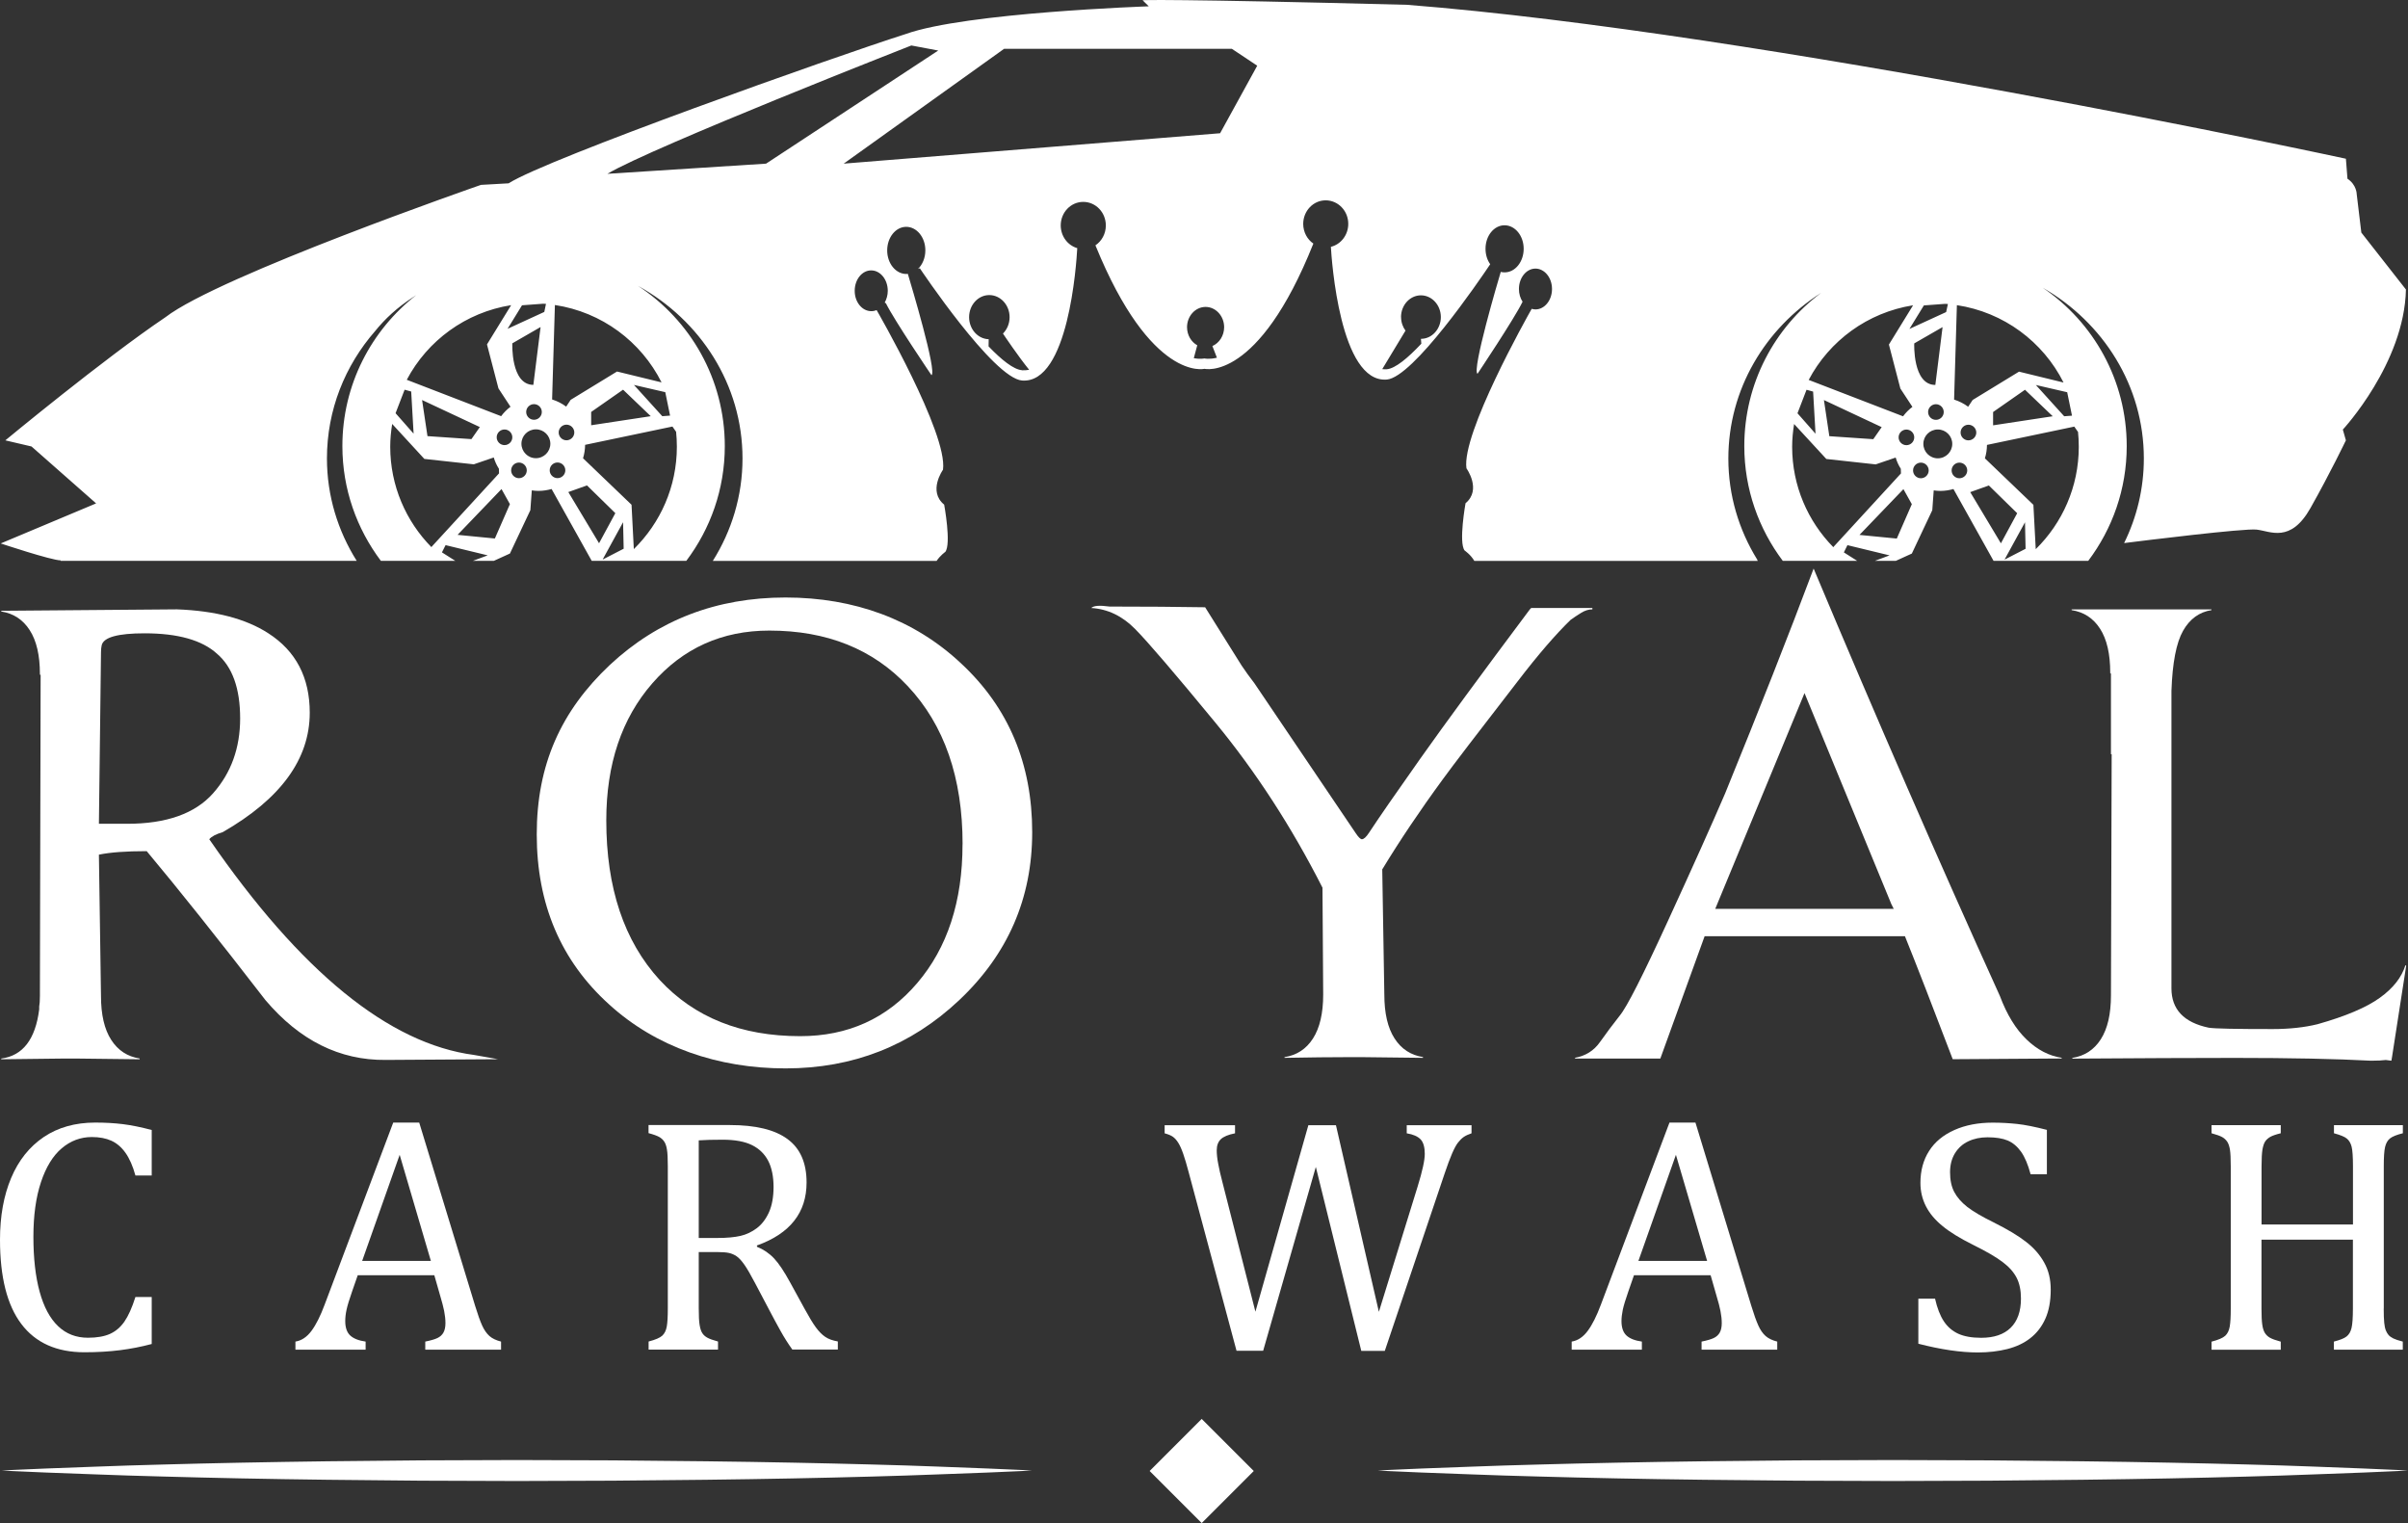
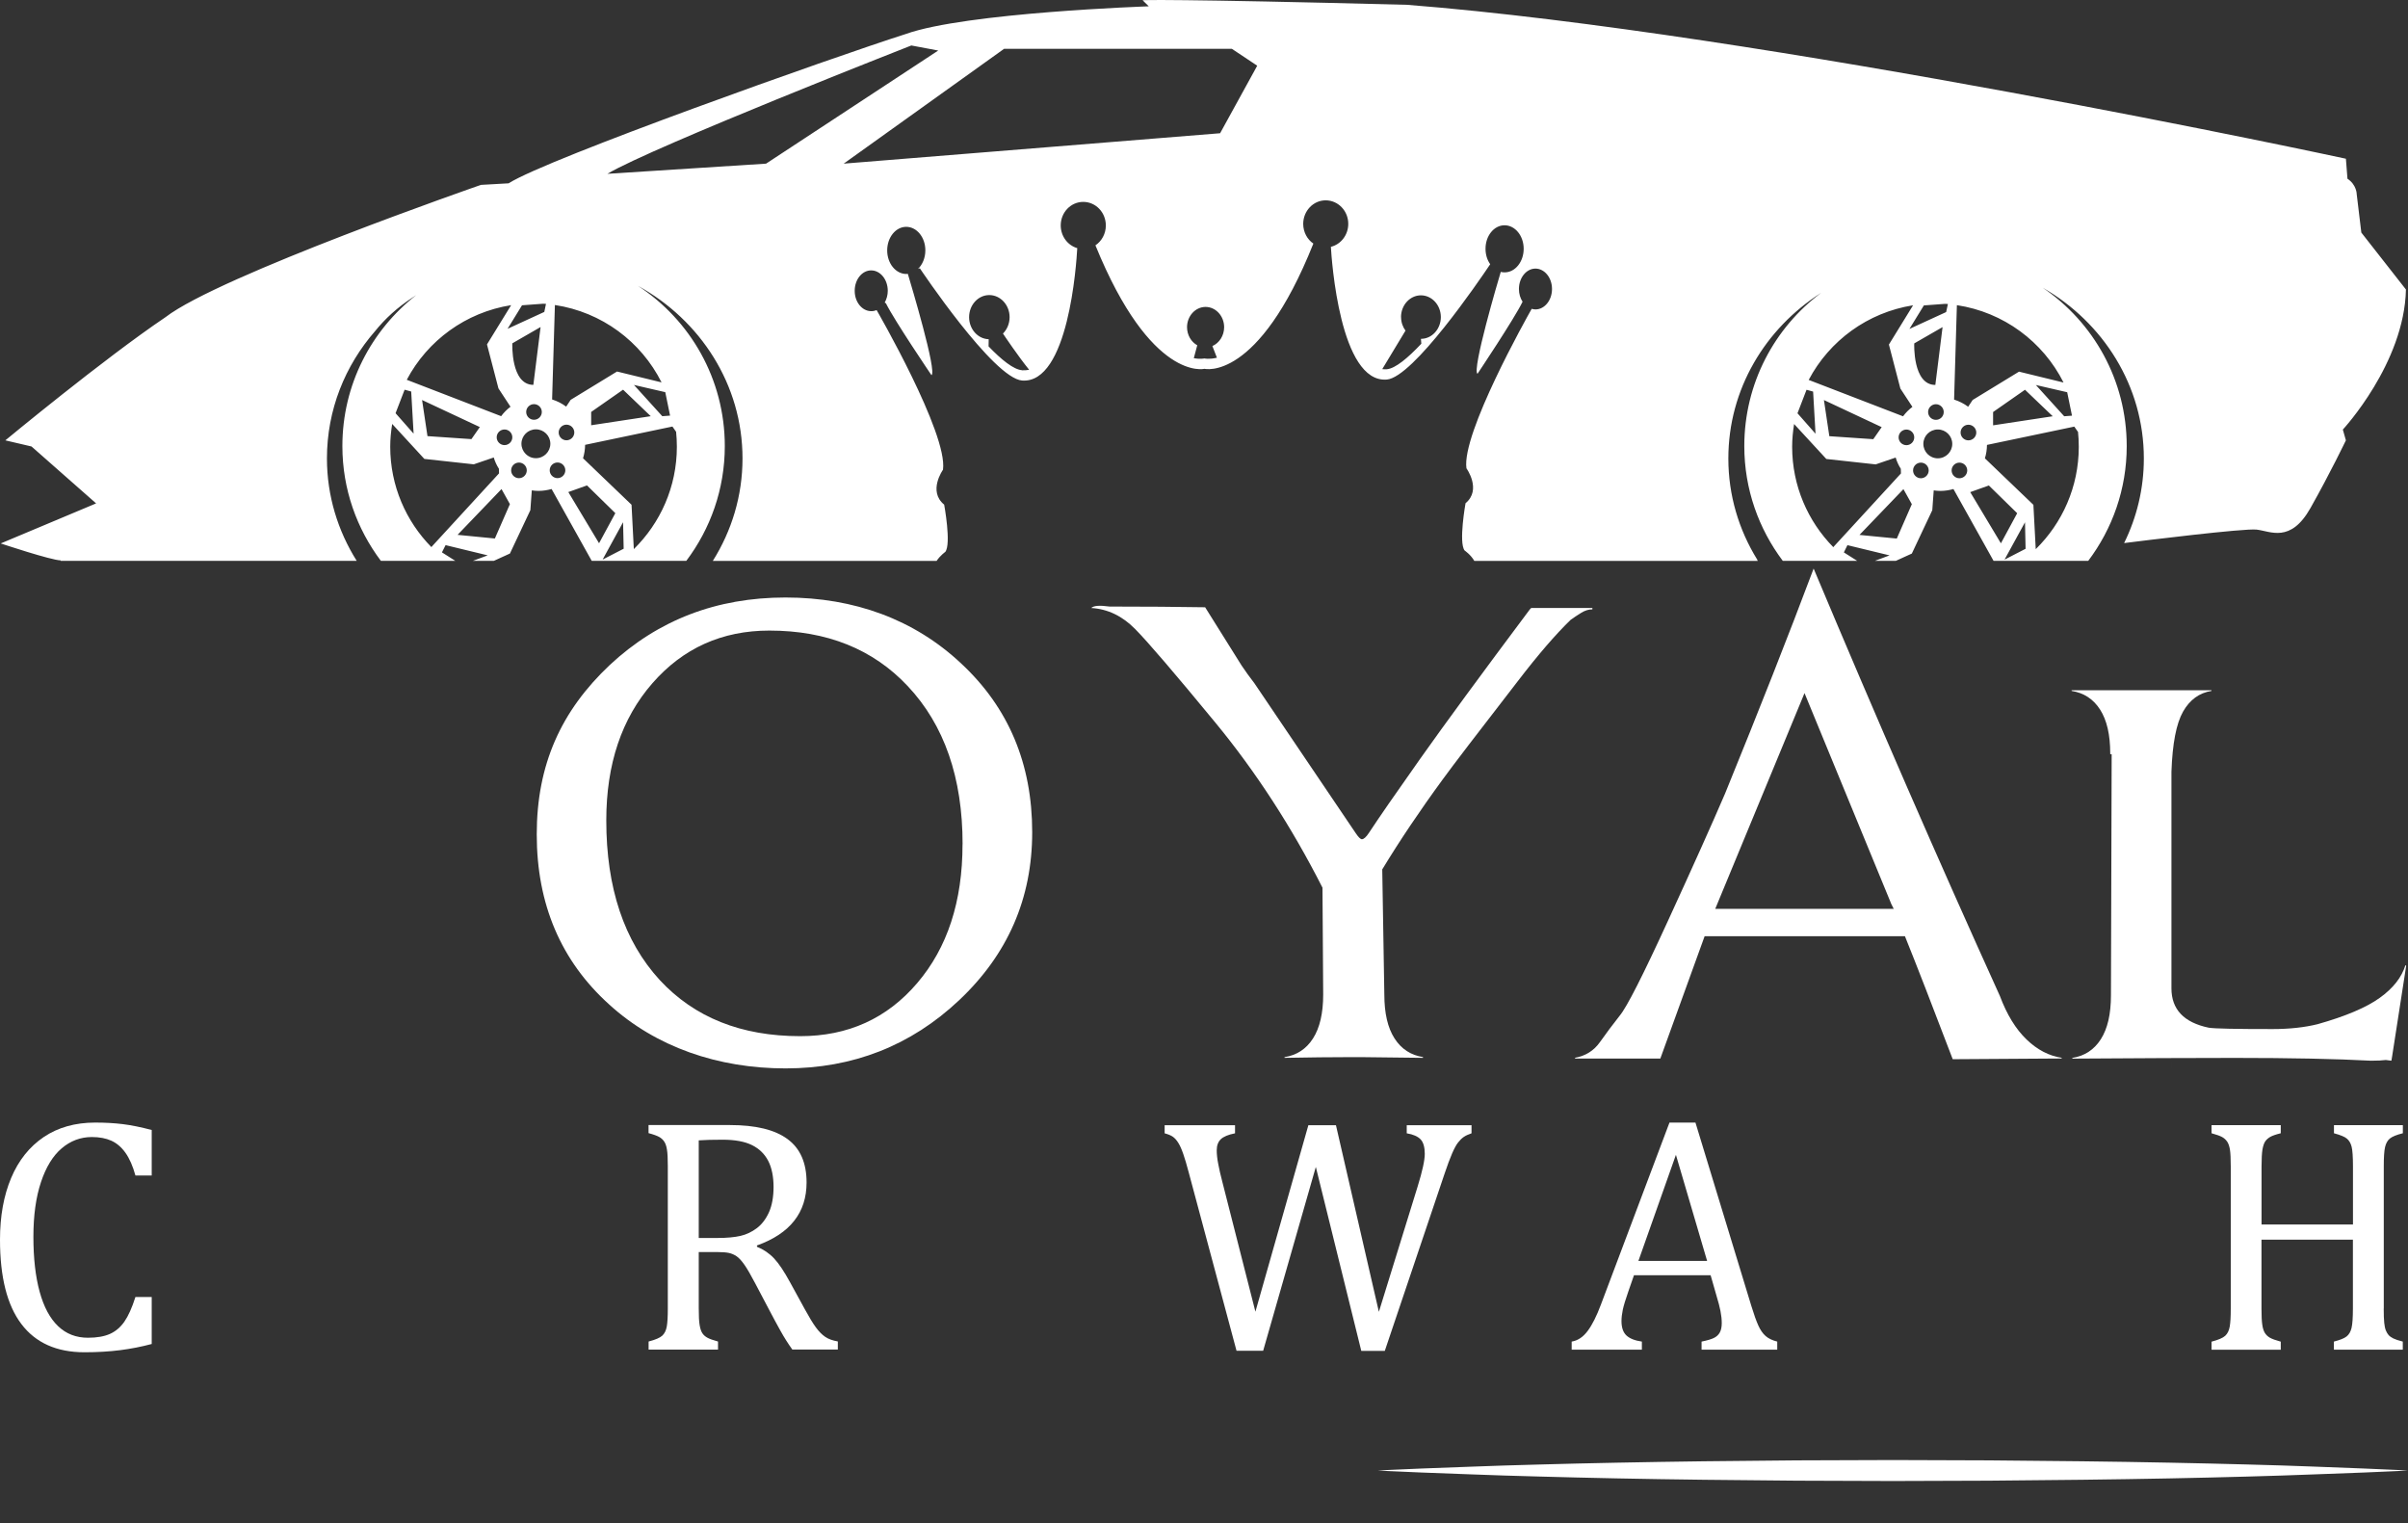
<svg xmlns="http://www.w3.org/2000/svg" id="Calque_1" viewBox="0 0 369.81 233.87">
  <rect x="0" y="0" width="369.81" height="233.87" fill="#333333" stroke="none" />
  <defs>
    <style>.cls-1{fill:#fff;}</style>
  </defs>
  <path class="cls-1" d="m9.33,86.05l-.04.07h45.49c-2.89-4.6-4.57-9.97-4.57-15.73,0-7.44,2.78-14.26,7.4-19.55,1.53-1.9,3.43-3.65,5.8-5.18.17-.12.34-.23.51-.34-6.9,5.38-11.34,13.76-11.34,23.18,0,6.62,2.22,12.71,5.91,17.62h11.43l-2.05-1.3.56-1.11,6.47,1.57-2.27.84h3.22l2.46-1.12,3.14-6.66.22-3.04c.34.05.68.08,1.03.08.7,0,1.37-.11,2.01-.29l6.16,11.03h14.53c3.7-4.91,5.91-11,5.91-17.62,0-10.3-5.31-19.36-13.33-24.6,9.58,5.27,16.05,15.16,16.05,26.5,0,5.75-1.67,11.13-4.56,15.73h34.37c.55-.83,1.33-1.38,1.33-1.38.95-1.21-.17-7.26-.17-7.26-2.54-2.07-.18-5.36-.18-5.36.78-5.54-10.19-24.51-10.19-24.51h0c-.26.1-.54.17-.83.16-1.4,0-2.54-1.39-2.54-3.12,0-1.73,1.12-3.14,2.53-3.14,1.4,0,2.54,1.39,2.55,3.12,0,.67-.18,1.3-.47,1.82l.19.12c1.27,2.59,6.99,11.03,6.99,11.03.89-.49-3.15-13.95-3.63-15.56-.08,0-.16.02-.23.02-1.62,0-2.94-1.61-2.94-3.62,0-1.99,1.3-3.62,2.92-3.62,1.62,0,2.94,1.61,2.94,3.61,0,1.16-.44,2.19-1.13,2.86l.28-.11s11.28,16.9,15.71,17.24c7.11.54,8.34-17.91,8.47-20.33-1.46-.42-2.53-1.81-2.54-3.48,0-2,1.54-3.62,3.46-3.62,1.91,0,3.46,1.6,3.47,3.61,0,1.29-.64,2.42-1.6,3.06,8.58,21.04,16.75,18.96,16.75,18.96,0,0,8.23,2.05,16.72-19.23h0c-.94-.64-1.55-1.75-1.56-3.01,0-2,1.54-3.63,3.45-3.63,1.91,0,3.47,1.61,3.47,3.61,0,1.71-1.13,3.15-2.67,3.53.11,1.91,1.38,20.97,8.59,20.38,4.04-.32,14.13-15.1,15.88-17.71-.45-.63-.72-1.45-.72-2.36-.01-2,1.3-3.62,2.92-3.62,1.62,0,2.94,1.61,2.94,3.61,0,1.99-1.3,3.62-2.92,3.62-.21,0-.41-.02-.6-.07-.37,1.21-4.48,15.15-3.57,15.64,0,0,5.65-8.44,6.92-11.06-.35-.54-.56-1.21-.56-1.95,0-1.73,1.13-3.13,2.53-3.14,1.4,0,2.55,1.39,2.55,3.13,0,1.73-1.13,3.13-2.53,3.14-.2,0-.4-.04-.59-.09-.73,1.29-10.79,19.17-10.02,24.49,0,0,2.38,3.28-.14,5.36,0,0-1.09,6.05-.14,7.26,0,0,.94.64,1.49,1.6h43.52c-.02-.06-.04-.12-.08-.21-2.81-4.55-4.43-9.85-4.43-15.52,0-10.62,5.66-19.97,14.26-25.44-7.17,5.35-11.81,13.91-11.81,23.54,0,6.62,2.22,12.71,5.91,17.62h11.43l-2.05-1.3.55-1.11,6.47,1.57-2.26.84h3.22l2.46-1.12,3.14-6.66.22-3.04c.34.05.68.08,1.03.08.69,0,1.37-.11,2-.29l6.16,11.03h14.54c3.7-4.91,5.91-11,5.91-17.62,0-10.12-5.12-19.04-12.9-24.32,9.3,5.34,15.53,15.08,15.53,26.21,0,4.65-1.09,9.06-3.03,13,2.85-.36,18.42-2.29,20.35-2.07,2.12.24,5.2,2.13,8.27-3.31,3.07-5.44,5.44-10.4,5.44-10.4l-.47-1.65s9.45-10.16,9.69-21.51l-6.85-8.74-.71-5.91s0-1.42-1.42-2.36l-.24-3.07S270.47,4.99,216.11.74C179.48-.21,175.47.03,175.47.03l.95.94s-28.12.95-37.34,4.26c-11.11,3.54-55.06,19.14-60.97,22.92l-4.25.24s-40.18,13.94-48.45,20.32C15.95,55.09.82,67.62.82,67.62l4.02.94,9.92,8.74L.11,83.45s7.8,2.6,9.22,2.6Zm268.1-26.2l1.02.28.37,6.47-2.77-3.14,1.39-3.61Zm4.16,24.14l-.03.04c-3.91-3.97-6.33-9.42-6.33-15.43,0-1.19.12-2.35.3-3.49l4.95,5.37,7.58.83,3.07-1.05c.18.62.45,1.2.79,1.73l.02.71-10.36,11.28Zm-1.48-22.56l8.87,4.16-1.29,1.85-6.75-.46-.83-5.55Zm11.19,21.27l-5.73-.56,6.75-7.03,1.29,2.31-2.31,5.28Zm1.48-14.34c-.66,0-1.2-.54-1.2-1.2s.54-1.2,1.2-1.2,1.2.54,1.2,1.2-.54,1.2-1.2,1.2Zm4.44-9.25c-3.51,0-3.24-6.38-3.24-6.38l4.35-2.5-1.11,8.88Zm1.29,4.16c0,.66-.53,1.2-1.2,1.2s-1.2-.54-1.2-1.2.54-1.2,1.2-1.2,1.2.54,1.2,1.2Zm-3.51,10.17c-.66,0-1.2-.54-1.2-1.2s.54-1.2,1.2-1.2,1.2.54,1.2,1.2-.54,1.2-1.2,1.2Zm7.58,2.13l2.86-1.02,4.35,4.26-2.5,4.62-4.71-7.86Zm-.28-7.95c-.66,0-1.2-.54-1.2-1.2s.54-1.2,1.2-1.2,1.21.54,1.21,1.2-.54,1.2-1.21,1.2Zm5.55,18.31l3.14-5.73.09,4.07-3.24,1.67Zm11.28-19.65c.08.76.12,1.54.12,2.33,0,6.16-2.54,11.72-6.61,15.72l-.36-6.81-7.45-7.14c.21-.65.31-1.35.32-2.06l13.41-2.81.55.79Zm-13.04-.97v-2.04l4.9-3.42,4.26,4.07-9.15,1.39Zm12.12-1.48l-1.2.09-4.35-4.8,4.81,1.11.74,3.61Zm-17.68-16.97c7.19,1.08,13.23,5.62,16.38,11.88l-6.84-1.67-7.12,4.35-.69,1.04c-.64-.48-1.37-.85-2.16-1.1l.43-14.51Zm.39,24.18c.66,0,1.2.54,1.2,1.2s-.54,1.2-1.2,1.2-1.2-.54-1.2-1.2.54-1.2,1.2-1.2Zm-1.1-2.88c0,1.22-.99,2.22-2.22,2.22s-2.22-1-2.22-2.22.99-2.21,2.22-2.21,2.22.99,2.22,2.21Zm-1.12-21.5c.15,0,.3,0,.45.02l-.27,1.24-5.64,2.59,2.22-3.61,3.24-.24Zm-4.9.22l-3.71,6.03,1.76,6.75,1.85,2.82c-.55.41-1.03.9-1.44,1.45l-.04-.02-14.45-5.57c3.18-6.02,9.06-10.36,16.03-11.46Zm-78.64,1.82c0-1.84,1.36-3.34,3.05-3.35,1.69,0,3.06,1.49,3.07,3.33,0,1.84-1.36,3.35-3.05,3.35,0,0,0,0-.01,0l.06.75c-2.07,2.2-4,3.81-5.3,3.92-.24.02-.48.01-.7-.02l3.57-5.91c-.42-.56-.68-1.29-.68-2.08Zm-153.03,11.14l1.02.28.37,6.47-2.77-3.14,1.39-3.61Zm4.16,24.14l-.03.04c-3.91-3.97-6.33-9.42-6.33-15.43,0-1.19.12-2.35.3-3.49l4.94,5.37,7.59.83,3.07-1.05c.18.62.45,1.2.79,1.73l.02.71-10.36,11.28Zm-1.48-22.56l8.88,4.16-1.29,1.85-6.75-.46-.83-5.55Zm11.19,21.27l-5.73-.56,6.75-7.03,1.29,2.31-2.31,5.28Zm1.48-14.34c-.66,0-1.2-.54-1.2-1.2s.54-1.2,1.2-1.2,1.2.54,1.2,1.2-.54,1.2-1.2,1.2Zm4.44-9.25c-3.51,0-3.24-6.38-3.24-6.38l4.34-2.5-1.11,8.88Zm1.29,4.16c0,.66-.54,1.2-1.2,1.2s-1.2-.54-1.2-1.2.54-1.2,1.2-1.2,1.2.54,1.2,1.2Zm-3.51,10.17c-.66,0-1.2-.54-1.2-1.2s.54-1.2,1.2-1.2,1.2.54,1.2,1.2-.54,1.2-1.2,1.2Zm7.58,2.13l2.87-1.02,4.35,4.26-2.5,4.62-4.72-7.86Zm-.28-7.95c-.66,0-1.2-.54-1.2-1.2s.54-1.2,1.2-1.2,1.2.54,1.2,1.2-.54,1.2-1.2,1.2Zm5.55,18.31l3.14-5.73.09,4.07-3.24,1.67Zm11.28-19.65c.08.76.12,1.54.12,2.33,0,6.16-2.54,11.72-6.61,15.72l-.35-6.81-7.45-7.14c.2-.65.31-1.35.32-2.06l13.41-2.81.55.79Zm-13.04-.97v-2.04l4.9-3.42,4.25,4.07-9.15,1.39Zm12.12-1.48l-1.2.09-4.35-4.8,4.81,1.11.74,3.61Zm54.05-6.97c-1.29-.1-3.15-1.59-5.14-3.66l.02-1.1c-1.67-.05-3-1.54-3.01-3.38,0-1.87,1.38-3.4,3.1-3.4,1.71,0,3.12,1.52,3.12,3.39,0,.99-.39,1.89-1.02,2.52.19.29,2.36,3.52,4.02,5.56-.35.07-.71.1-1.09.08Zm29.24-3.7l.69,1.78c-1.21.29-1.93.11-1.93.11,0,0-.59.15-1.62-.04l.53-1.98h0c-.93-.51-1.56-1.56-1.57-2.77,0-1.71,1.27-3.11,2.84-3.12,1.57,0,2.85,1.39,2.86,3.1,0,1.32-.75,2.45-1.81,2.91Zm2.99-45.65l3.89,2.59-5.7,10.37-57.81,4.67,24.63-17.63h34.99Zm-49.25-.52l4.15.78-26.44,17.37-24.37,1.56c7-4.15,46.66-19.7,46.66-19.7Zm-54.71,39.86c7.19,1.08,13.23,5.62,16.37,11.88l-6.84-1.67-7.12,4.35-.69,1.04c-.64-.48-1.37-.85-2.16-1.1l.43-14.51Zm.39,24.18c.66,0,1.2.54,1.2,1.2s-.54,1.2-1.2,1.2-1.2-.54-1.2-1.2.54-1.2,1.2-1.2Zm-1.1-2.88c0,1.22-.99,2.22-2.22,2.22s-2.22-1-2.22-2.22.99-2.21,2.22-2.21,2.22.99,2.22,2.21Zm-1.12-21.5c.15,0,.3,0,.45.02l-.26,1.24-5.64,2.59,2.22-3.61,3.24-.24Zm-4.9.22l-3.71,6.03,1.76,6.75,1.85,2.82c-.55.41-1.03.9-1.44,1.45l-.04-.02-14.45-5.57c3.18-6.02,9.06-10.36,16.03-11.46Z" />
  <g>
    <g>
-       <path class="cls-1" d="m21.45,162.66h-.11l-9.39-.11h-2.37l-9.39.11v-.11c3.31-.43,5.25-2.95,5.83-7.55v-.43c.07-.36.11-.9.11-1.62l.11-49.33h-.11v-.11c0-2.88-.52-5.13-1.57-6.75-1.04-1.62-2.5-2.57-4.37-2.86v-.11l26.98-.22c5.9.22,10.58,1.44,14.03,3.67,4.25,2.73,6.37,6.8,6.37,12.2,0,7.12-4.46,13.24-13.38,18.35-1.01.29-1.69.65-2.05,1.08,14.03,20.36,27.6,31.41,40.69,33.13l3.67.65-17.27.11c-7.05.07-13.2-2.98-18.46-9.18-7.34-9.5-13.42-17.12-18.24-22.88-3.17,0-5.61.18-7.34.54l.32,21.69c0,2.88.52,5.13,1.57,6.75,1.04,1.62,2.5,2.57,4.37,2.86v.11Zm15.43-52.35c0-4.6-1.19-7.91-3.56-9.93-2.3-2.09-6.01-3.13-11.12-3.13-4.1,0-6.3.61-6.58,1.83-.07.29-.11.65-.11,1.08l-.32,26.34h4.32c6.04,0,10.45-1.56,13.22-4.69,2.77-3.13,4.15-6.96,4.15-11.5Z" />
      <path class="cls-1" d="m158.52,127.8c0,10.15-3.74,18.74-11.22,25.79-7.41,6.98-16.3,10.47-26.66,10.47s-19.9-3.27-27.09-9.82c-7.41-6.69-11.12-15.4-11.12-26.12s3.74-18.96,11.22-26.01c7.41-6.91,16.41-10.36,26.98-10.36s19.79,3.38,26.99,10.14c7.27,6.77,10.9,15.4,10.9,25.9Zm-10.69,1.84c0-10.22-2.81-18.31-8.42-24.28-5.33-5.68-12.41-8.53-21.26-8.53-7.27,0-13.26,2.7-17.97,8.1-4.71,5.4-7.07,12.41-7.07,21.05,0,10.36,2.73,18.53,8.2,24.5,5.33,5.76,12.52,8.63,21.58,8.63,7.34,0,13.33-2.71,17.97-8.15,4.64-5.43,6.96-12.54,6.96-21.32Z" />
      <path class="cls-1" d="m218.53,162.44l-9.39-.11h-1.83c-2.88,0-6.22.04-10.04.11v-.11c1.87-.29,3.33-1.24,4.37-2.86,1.04-1.62,1.57-3.87,1.57-6.75l-.11-16.41c-4.75-9.35-10.24-17.81-16.46-25.36-6.22-7.55-10.32-12.34-12.3-14.35-1.98-2.01-4.23-3.09-6.75-3.24.36-.36,1.29-.43,2.81-.22,5.54,0,10.43.04,14.68.11l5.61,8.96c.58.86,1.22,1.76,1.95,2.7l15.54,22.99c.43.65.76.97.97.97.29,0,.65-.32,1.08-.97,1.51-2.3,4.14-6.1,7.88-11.39,3.74-5.29,9.35-12.93,16.84-22.94l.21-.21h9.39v.21c-.58,0-1.15.18-1.73.54-.58.36-1.12.72-1.62,1.08-2.3,2.23-5,5.36-8.09,9.39-6.19,7.99-10.04,13.03-11.55,15.11-3.53,4.82-6.62,9.43-9.28,13.81l.32,19.21c0,2.88.52,5.13,1.57,6.75,1.04,1.62,2.5,2.57,4.37,2.86v.11Z" />
      <path class="cls-1" d="m255.01,162.55h-13.06l-.11-.11c1.66-.29,2.95-1.1,3.88-2.43.94-1.33,1.95-2.68,3.03-4.05,1.08-1.29,3.54-6.13,7.39-14.52,3.85-8.38,6.78-14.91,8.79-19.59,5.25-12.88,9.79-24.39,13.6-34.54,9.64,22.96,19.17,44.83,28.6,65.62,1.08,2.88,2.45,5.11,4.1,6.69,1.65,1.59,3.45,2.52,5.39,2.81v.11l-16.73.11c-3.1-8.13-5.54-14.43-7.34-18.89h-30.76l-6.8,18.78Zm35.4-23.85c-.22-.5-4.64-11.26-13.28-32.27l-13.71,33.13h27.41l-.43-.86Z" />
-       <path class="cls-1" d="m333.48,151.76c0,3.24,1.91,5.25,5.72,6.05.94.15,4.21.21,9.82.21,2.59,0,4.89-.25,6.91-.75,4.32-1.22,7.5-2.57,9.55-4.05,2.05-1.47,3.36-3.14,3.94-5.02l.11.11-2.16,13.92-.11.65-.86-.11c-.51.07-1.26.11-2.27.11-5.47-.29-12.45-.43-20.94-.43-6.19,0-14.5.04-24.93.11v-.11c1.87-.29,3.33-1.24,4.37-2.86,1.04-1.62,1.56-3.87,1.56-6.75l.11-37.02h-.11v-12.41h-.11v-.11c0-2.88-.52-5.13-1.56-6.75-1.04-1.62-2.5-2.57-4.37-2.86v-.11h21.48v.11c-1.87.29-3.33,1.35-4.37,3.18-1.04,1.84-1.63,4.91-1.78,9.23v45.65Z" />
+       <path class="cls-1" d="m333.48,151.76c0,3.24,1.91,5.25,5.72,6.05.94.15,4.21.21,9.82.21,2.59,0,4.89-.25,6.91-.75,4.32-1.22,7.5-2.57,9.55-4.05,2.05-1.47,3.36-3.14,3.94-5.02l.11.11-2.16,13.92-.11.65-.86-.11c-.51.07-1.26.11-2.27.11-5.47-.29-12.45-.43-20.94-.43-6.19,0-14.5.04-24.93.11v-.11c1.87-.29,3.33-1.24,4.37-2.86,1.04-1.62,1.56-3.87,1.56-6.75l.11-37.02h-.11h-.11v-.11c0-2.88-.52-5.13-1.56-6.75-1.04-1.62-2.5-2.57-4.37-2.86v-.11h21.48v.11c-1.87.29-3.33,1.35-4.37,3.18-1.04,1.84-1.63,4.91-1.78,9.23v45.65Z" />
    </g>
    <g>
      <path class="cls-1" d="m23.3,173.52v6.99h-2.5c-.4-1.46-.92-2.63-1.54-3.5-.62-.87-1.35-1.48-2.17-1.85-.82-.37-1.82-.56-2.98-.56-1.73,0-3.28.58-4.63,1.73-1.36,1.15-2.42,2.89-3.19,5.2-.77,2.31-1.16,5.11-1.16,8.39s.32,6.12.96,8.44c.64,2.33,1.58,4.09,2.83,5.28,1.24,1.19,2.77,1.78,4.59,1.78,1.38,0,2.51-.2,3.38-.59.87-.39,1.61-1.02,2.21-1.88.6-.86,1.17-2.12,1.7-3.79h2.5v7.22c-1.58.42-3.2.74-4.86.95-1.66.21-3.48.32-5.47.32-4.27,0-7.51-1.45-9.69-4.34-2.19-2.89-3.28-7.21-3.28-12.95,0-3.6.57-6.76,1.71-9.47,1.14-2.71,2.81-4.8,5.01-6.29,2.2-1.48,4.84-2.22,7.9-2.22,1.53,0,2.95.08,4.24.24,1.29.16,2.78.46,4.44.9Z" />
-       <path class="cls-1" d="m65.31,207.25v-1.24c.84-.17,1.47-.35,1.88-.55.41-.2.72-.48.92-.85.2-.36.3-.85.3-1.45,0-.57-.07-1.19-.2-1.86-.14-.66-.33-1.41-.58-2.23l-.93-3.25h-11.76l-.86,2.47c-.44,1.25-.72,2.19-.86,2.83-.14.64-.2,1.22-.2,1.74,0,1.01.26,1.75.77,2.22.51.47,1.3.78,2.36.93v1.24h-10.78v-1.24c.94-.15,1.76-.7,2.46-1.64.7-.94,1.38-2.29,2.03-4.04l10.53-27.95h3.99l8.59,28.15c.4,1.31.76,2.31,1.07,3,.31.69.69,1.23,1.12,1.62.44.39,1.04.67,1.79.86v1.24h-11.64Zm-9.69-13.63h10.55l-4.79-16.29-5.76,16.29Z" />
      <path class="cls-1" d="m107.31,192.27v8.58c0,1.21.04,2.09.14,2.64.09.55.23.96.42,1.24.18.28.44.5.76.68.32.18.87.38,1.64.59v1.24h-10.66v-1.24c1.04-.27,1.74-.57,2.1-.9.35-.33.58-.79.69-1.4.11-.61.16-1.53.16-2.78v-21.84c0-1.16-.04-2.01-.13-2.54-.08-.53-.22-.94-.42-1.24-.19-.29-.45-.53-.77-.71-.32-.18-.86-.38-1.64-.59v-1.24h12.5c3.94,0,6.88.71,8.84,2.15,1.95,1.43,2.93,3.65,2.93,6.67,0,2.31-.63,4.27-1.9,5.88-1.27,1.62-3.18,2.88-5.72,3.79v.2c1.03.42,1.91,1.02,2.64,1.8.73.78,1.54,2,2.44,3.65l2.27,4.14c.66,1.21,1.22,2.14,1.69,2.78.47.64.95,1.13,1.44,1.46.49.34,1.14.57,1.94.71v1.24h-6.99c-.64-.89-1.25-1.85-1.82-2.88-.57-1.03-1.14-2.07-1.69-3.13l-2.22-4.21c-.67-1.28-1.22-2.22-1.65-2.83-.43-.61-.82-1.03-1.19-1.28-.36-.24-.75-.41-1.16-.5-.41-.09-1.03-.14-1.85-.14h-2.78Zm0-17.17v15h2.85c1.46,0,2.65-.11,3.56-.32.91-.21,1.75-.61,2.53-1.2.77-.59,1.39-1.41,1.86-2.46.46-1.05.69-2.34.69-3.87s-.27-2.93-.82-3.99c-.55-1.06-1.38-1.87-2.49-2.42-1.11-.55-2.61-.83-4.5-.83-1.51,0-2.74.03-3.68.1Z" />
      <path class="cls-1" d="m202.07,179.22l-8.08,28.2h-4.09l-7.35-27.42c-.3-1.14-.58-2.08-.83-2.8-.25-.72-.5-1.29-.76-1.7-.25-.41-.53-.72-.82-.93-.29-.21-.72-.39-1.28-.54v-1.24h10.81v1.24c-1.04.2-1.77.51-2.19.91-.41.4-.62.97-.62,1.69,0,.59.07,1.29.23,2.1.15.81.36,1.73.63,2.75l5.08,19.94,8.13-28.63h4.24l6.59,28.65,5.96-19.26c.72-2.34,1.09-4.01,1.09-5s-.21-1.77-.64-2.22c-.43-.45-1.14-.77-2.13-.93v-1.24h9.95v1.24c-.51.17-.91.36-1.21.57-.3.21-.59.5-.87.86-.28.36-.58.92-.91,1.68-.33.76-.71,1.78-1.14,3.06l-9.19,27.24h-3.61l-6.97-28.2Z" />
      <path class="cls-1" d="m261.32,207.25v-1.24c.84-.17,1.47-.35,1.88-.55.41-.2.72-.48.92-.85.2-.36.3-.85.3-1.45,0-.57-.07-1.19-.2-1.86-.13-.66-.33-1.41-.58-2.23l-.93-3.25h-11.77l-.86,2.47c-.44,1.25-.72,2.19-.86,2.83-.13.64-.2,1.22-.2,1.74,0,1.01.26,1.75.77,2.22.51.47,1.3.78,2.36.93v1.24h-10.78v-1.24c.94-.15,1.76-.7,2.46-1.64.7-.94,1.38-2.29,2.03-4.04l10.53-27.95h3.99l8.58,28.15c.4,1.31.76,2.31,1.07,3,.31.69.68,1.23,1.12,1.62.44.39,1.04.67,1.79.86v1.24h-11.64Zm-9.7-13.63h10.55l-4.79-16.29-5.76,16.29Z" />
-       <path class="cls-1" d="m297.17,199.39c.33,1.48.79,2.65,1.36,3.51.57.86,1.31,1.49,2.22,1.91.91.41,2.08.62,3.51.62,1.97,0,3.48-.51,4.53-1.54,1.05-1.03,1.58-2.53,1.58-4.49,0-1.26-.22-2.32-.66-3.18-.44-.86-1.15-1.67-2.15-2.42-.99-.76-2.51-1.64-4.55-2.65-1.97-.98-3.53-1.93-4.67-2.87-1.15-.93-2-1.95-2.56-3.04-.56-1.1-.85-2.29-.85-3.59,0-1.88.44-3.52,1.33-4.91.88-1.39,2.18-2.46,3.89-3.22,1.71-.76,3.67-1.13,5.87-1.13,1.28,0,2.53.07,3.75.2,1.22.13,2.75.44,4.58.91v6.82h-2.5c-.39-1.48-.88-2.63-1.46-3.46-.59-.82-1.28-1.4-2.07-1.73-.79-.33-1.82-.49-3.08-.49-1.1,0-2.07.2-2.94.61-.87.4-1.55,1.02-2.06,1.83-.5.82-.76,1.79-.76,2.92,0,1.2.21,2.21.64,3.03.43.82,1.1,1.59,2,2.3.91.7,2.26,1.5,4.04,2.37,2.16,1.08,3.83,2.08,5.01,3.01,1.19.92,2.11,1.98,2.77,3.17.67,1.19,1,2.57,1,4.15,0,1.77-.28,3.26-.83,4.48-.55,1.22-1.32,2.21-2.31,2.98-.98.77-2.17,1.32-3.54,1.67-1.37.34-2.88.52-4.51.52-2.64,0-5.69-.45-9.14-1.34v-6.92h2.53Z" />
      <path class="cls-1" d="m366.08,200.93c0,.98.03,1.71.08,2.2.05.49.13.88.25,1.17.12.29.26.53.43.72.17.19.41.35.72.51.31.15.79.31,1.45.48v1.24h-10.58v-1.24c.93-.24,1.57-.49,1.94-.78.37-.29.63-.72.77-1.31.14-.59.21-1.58.21-2.98v-10.58h-14.04v10.58c0,1.13.04,1.95.12,2.47.07.52.2.93.38,1.24.18.3.44.56.78.76.35.2.91.4,1.68.61v1.24h-10.63v-1.24c1.04-.27,1.74-.57,2.1-.9.35-.33.58-.79.69-1.4.11-.61.16-1.53.16-2.78v-21.84c0-1.16-.04-2.01-.12-2.54-.09-.53-.22-.94-.42-1.24-.2-.29-.45-.53-.77-.71-.32-.18-.87-.38-1.64-.59v-1.24h10.63v1.24c-.74.18-1.28.37-1.6.55-.33.19-.59.42-.78.69-.19.28-.33.7-.43,1.25-.09.56-.14,1.41-.14,2.58v8.94h14.04v-8.94c0-1.46-.07-2.46-.21-3.01-.14-.54-.38-.95-.72-1.23-.33-.29-1-.56-1.99-.83v-1.24h10.58v1.24c-.94.23-1.6.5-1.97.79-.37.29-.62.74-.76,1.32-.14.59-.2,1.58-.2,2.96v21.84Z" />
    </g>
  </g>
-   <path class="cls-1" d="m.27,225.81s2.47-.14,6.8-.31c4.33-.14,10.51-.43,17.92-.61,7.42-.21,16.07-.38,25.34-.5,4.64-.05,9.43-.09,14.29-.14,4.87-.02,9.81-.04,14.76-.05,4.95.02,9.89.04,14.76.05,4.87.05,9.66.09,14.29.14,9.27.11,17.92.29,25.34.49,7.42.18,13.6.47,17.92.62,4.33.17,6.8.31,6.8.31,0,0-2.47.14-6.8.31-4.33.14-10.51.43-17.92.62-7.42.21-16.07.38-25.34.49-4.64.04-9.43.09-14.29.14-4.87.02-9.81.04-14.76.05-4.94-.02-9.89-.04-14.76-.05-4.87-.05-9.66-.1-14.29-.14-9.27-.11-17.92-.29-25.34-.5-7.42-.18-13.6-.47-17.92-.61-4.33-.17-6.8-.31-6.8-.31Z" />
  <path class="cls-1" d="m211.58,225.81s2.47-.14,6.8-.31c4.33-.14,10.51-.43,17.92-.61,7.42-.21,16.07-.38,25.34-.5,4.63-.05,9.43-.09,14.29-.14,4.87-.02,9.81-.04,14.76-.05,4.95.02,9.89.04,14.76.05,4.87.05,9.66.09,14.29.14,9.27.11,17.92.29,25.34.49,7.42.18,13.6.47,17.92.62,4.33.17,6.8.31,6.8.31,0,0-2.47.14-6.8.31-4.32.14-10.51.43-17.92.62-7.42.21-16.07.38-25.34.49-4.63.04-9.43.09-14.29.14-4.87.02-9.81.04-14.76.05-4.94-.02-9.89-.04-14.76-.05-4.87-.05-9.66-.1-14.29-.14-9.27-.11-17.92-.29-25.34-.5-7.42-.18-13.6-.47-17.92-.61-4.33-.17-6.8-.31-6.8-.31Z" />
-   <rect class="cls-1" x="178.9" y="220.21" width="11.31" height="11.31" transform="translate(-105.66 196.67) rotate(-45)" />
</svg>